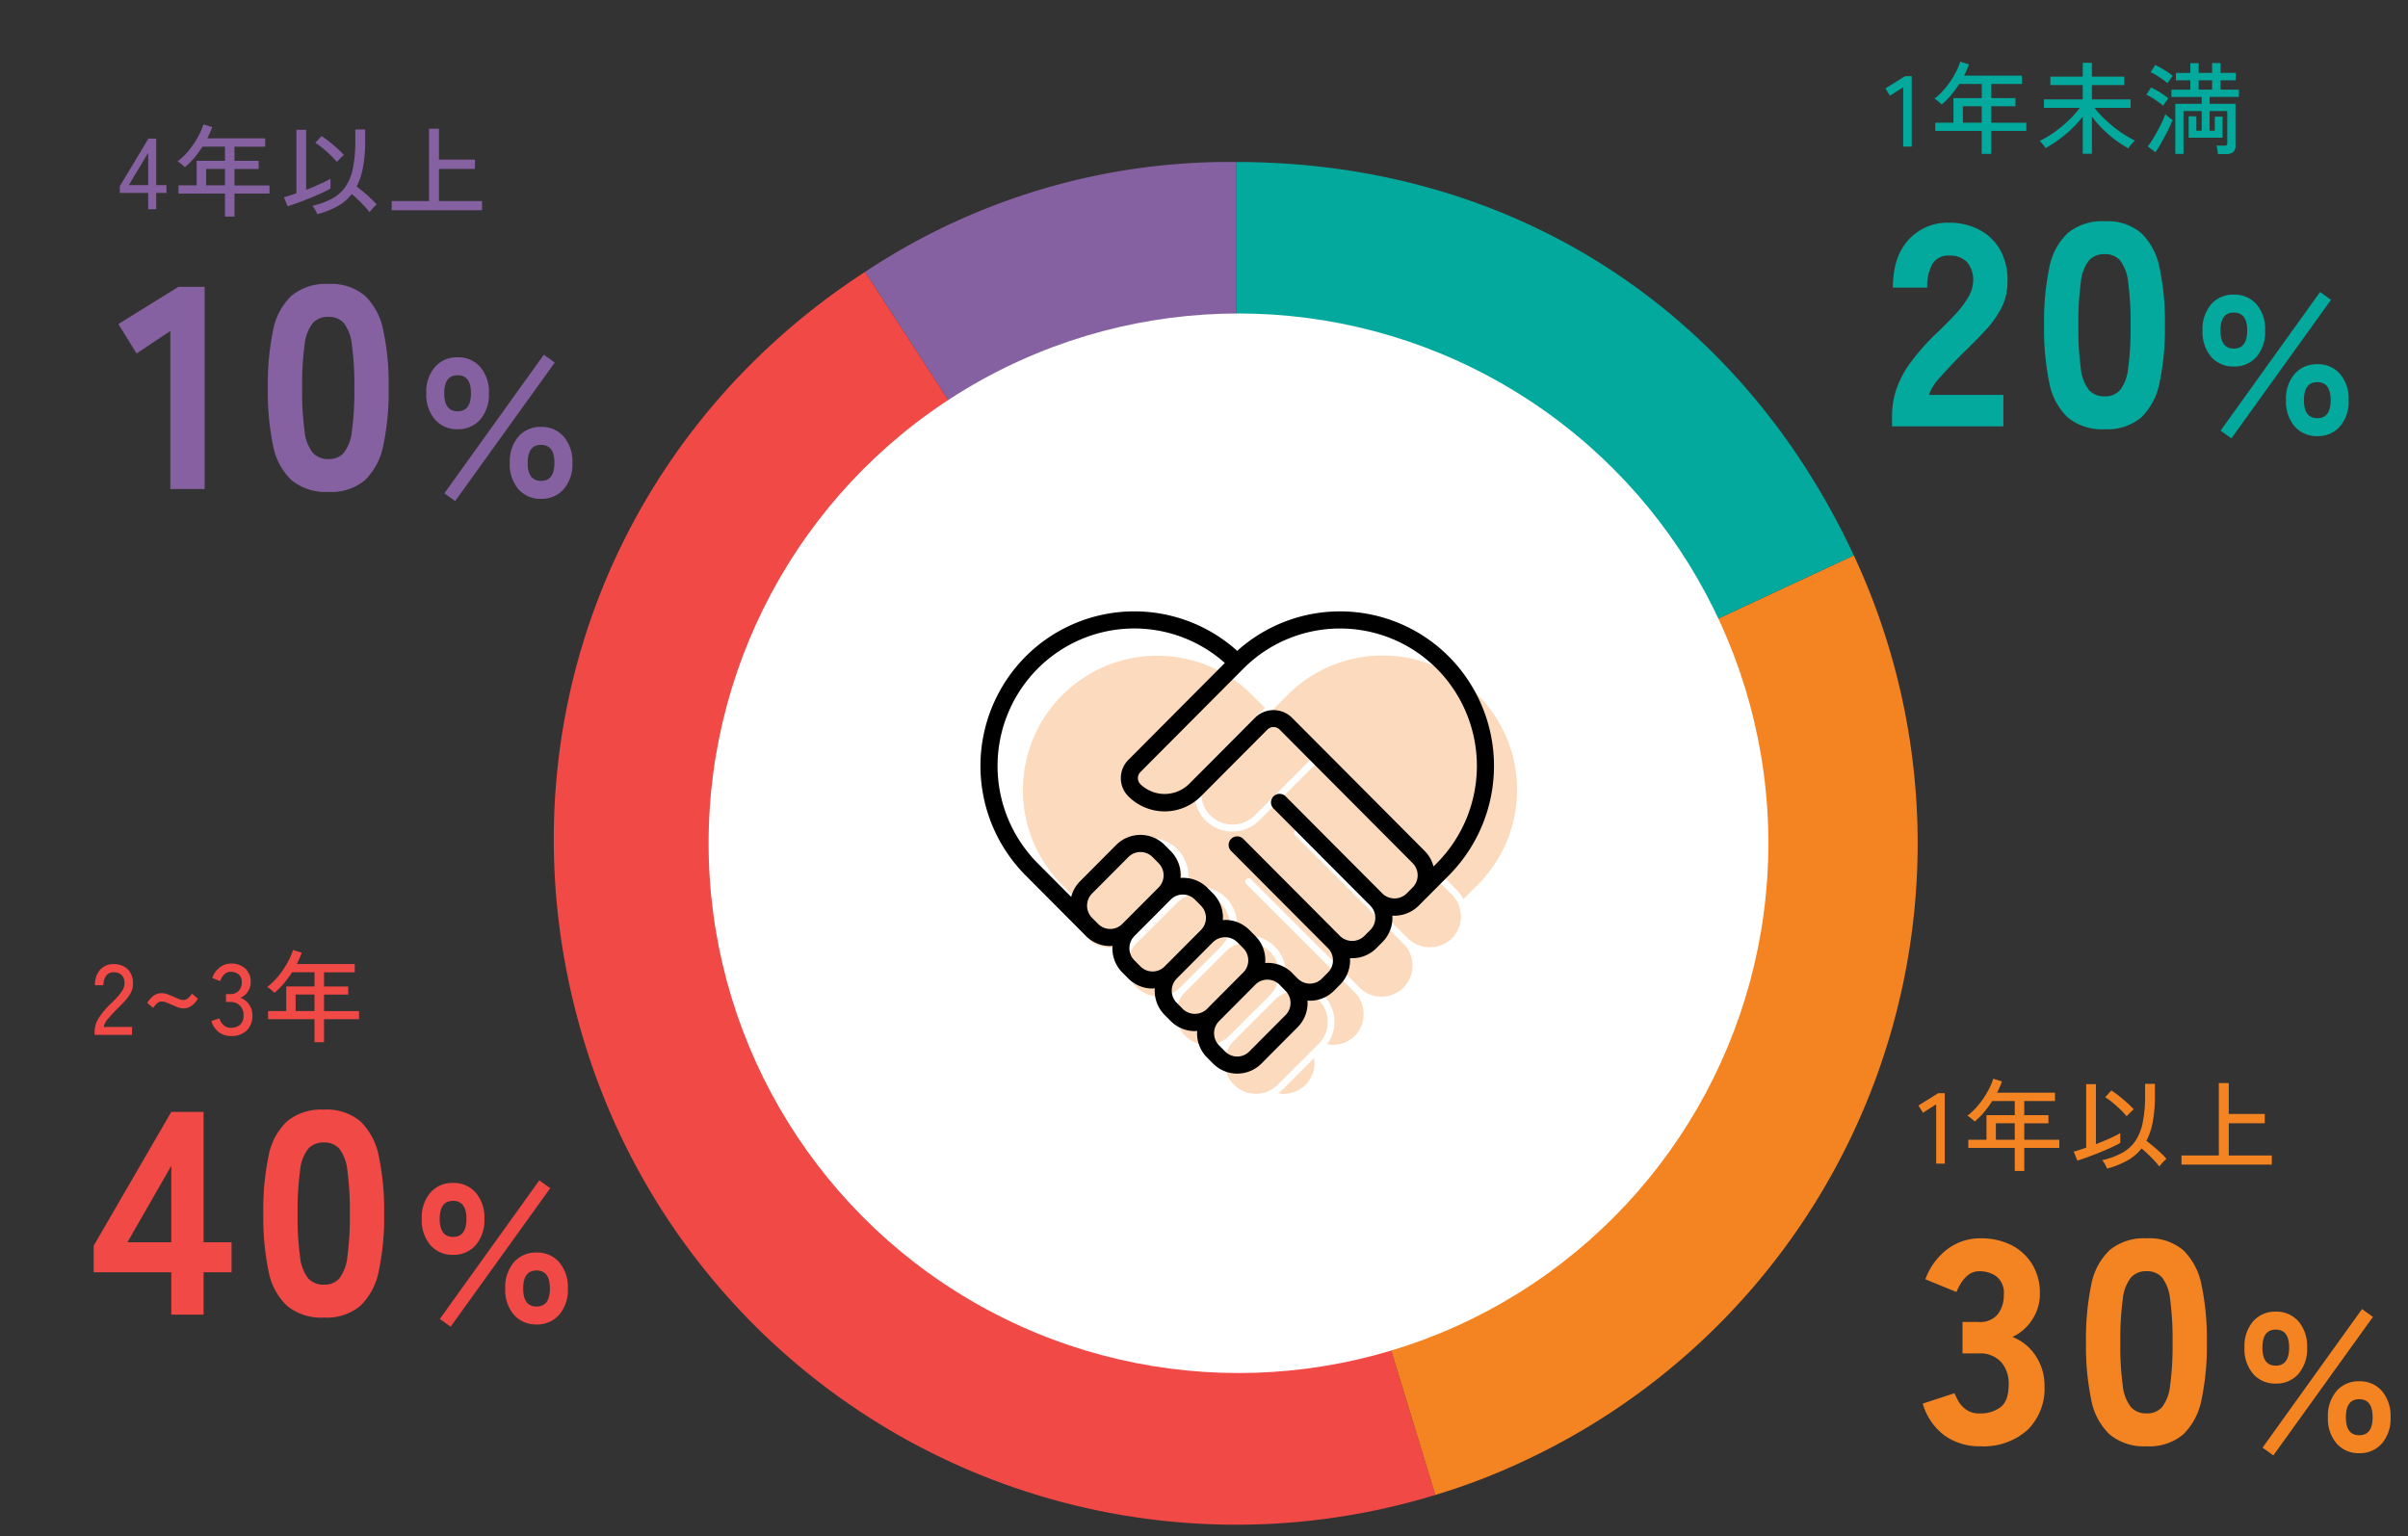
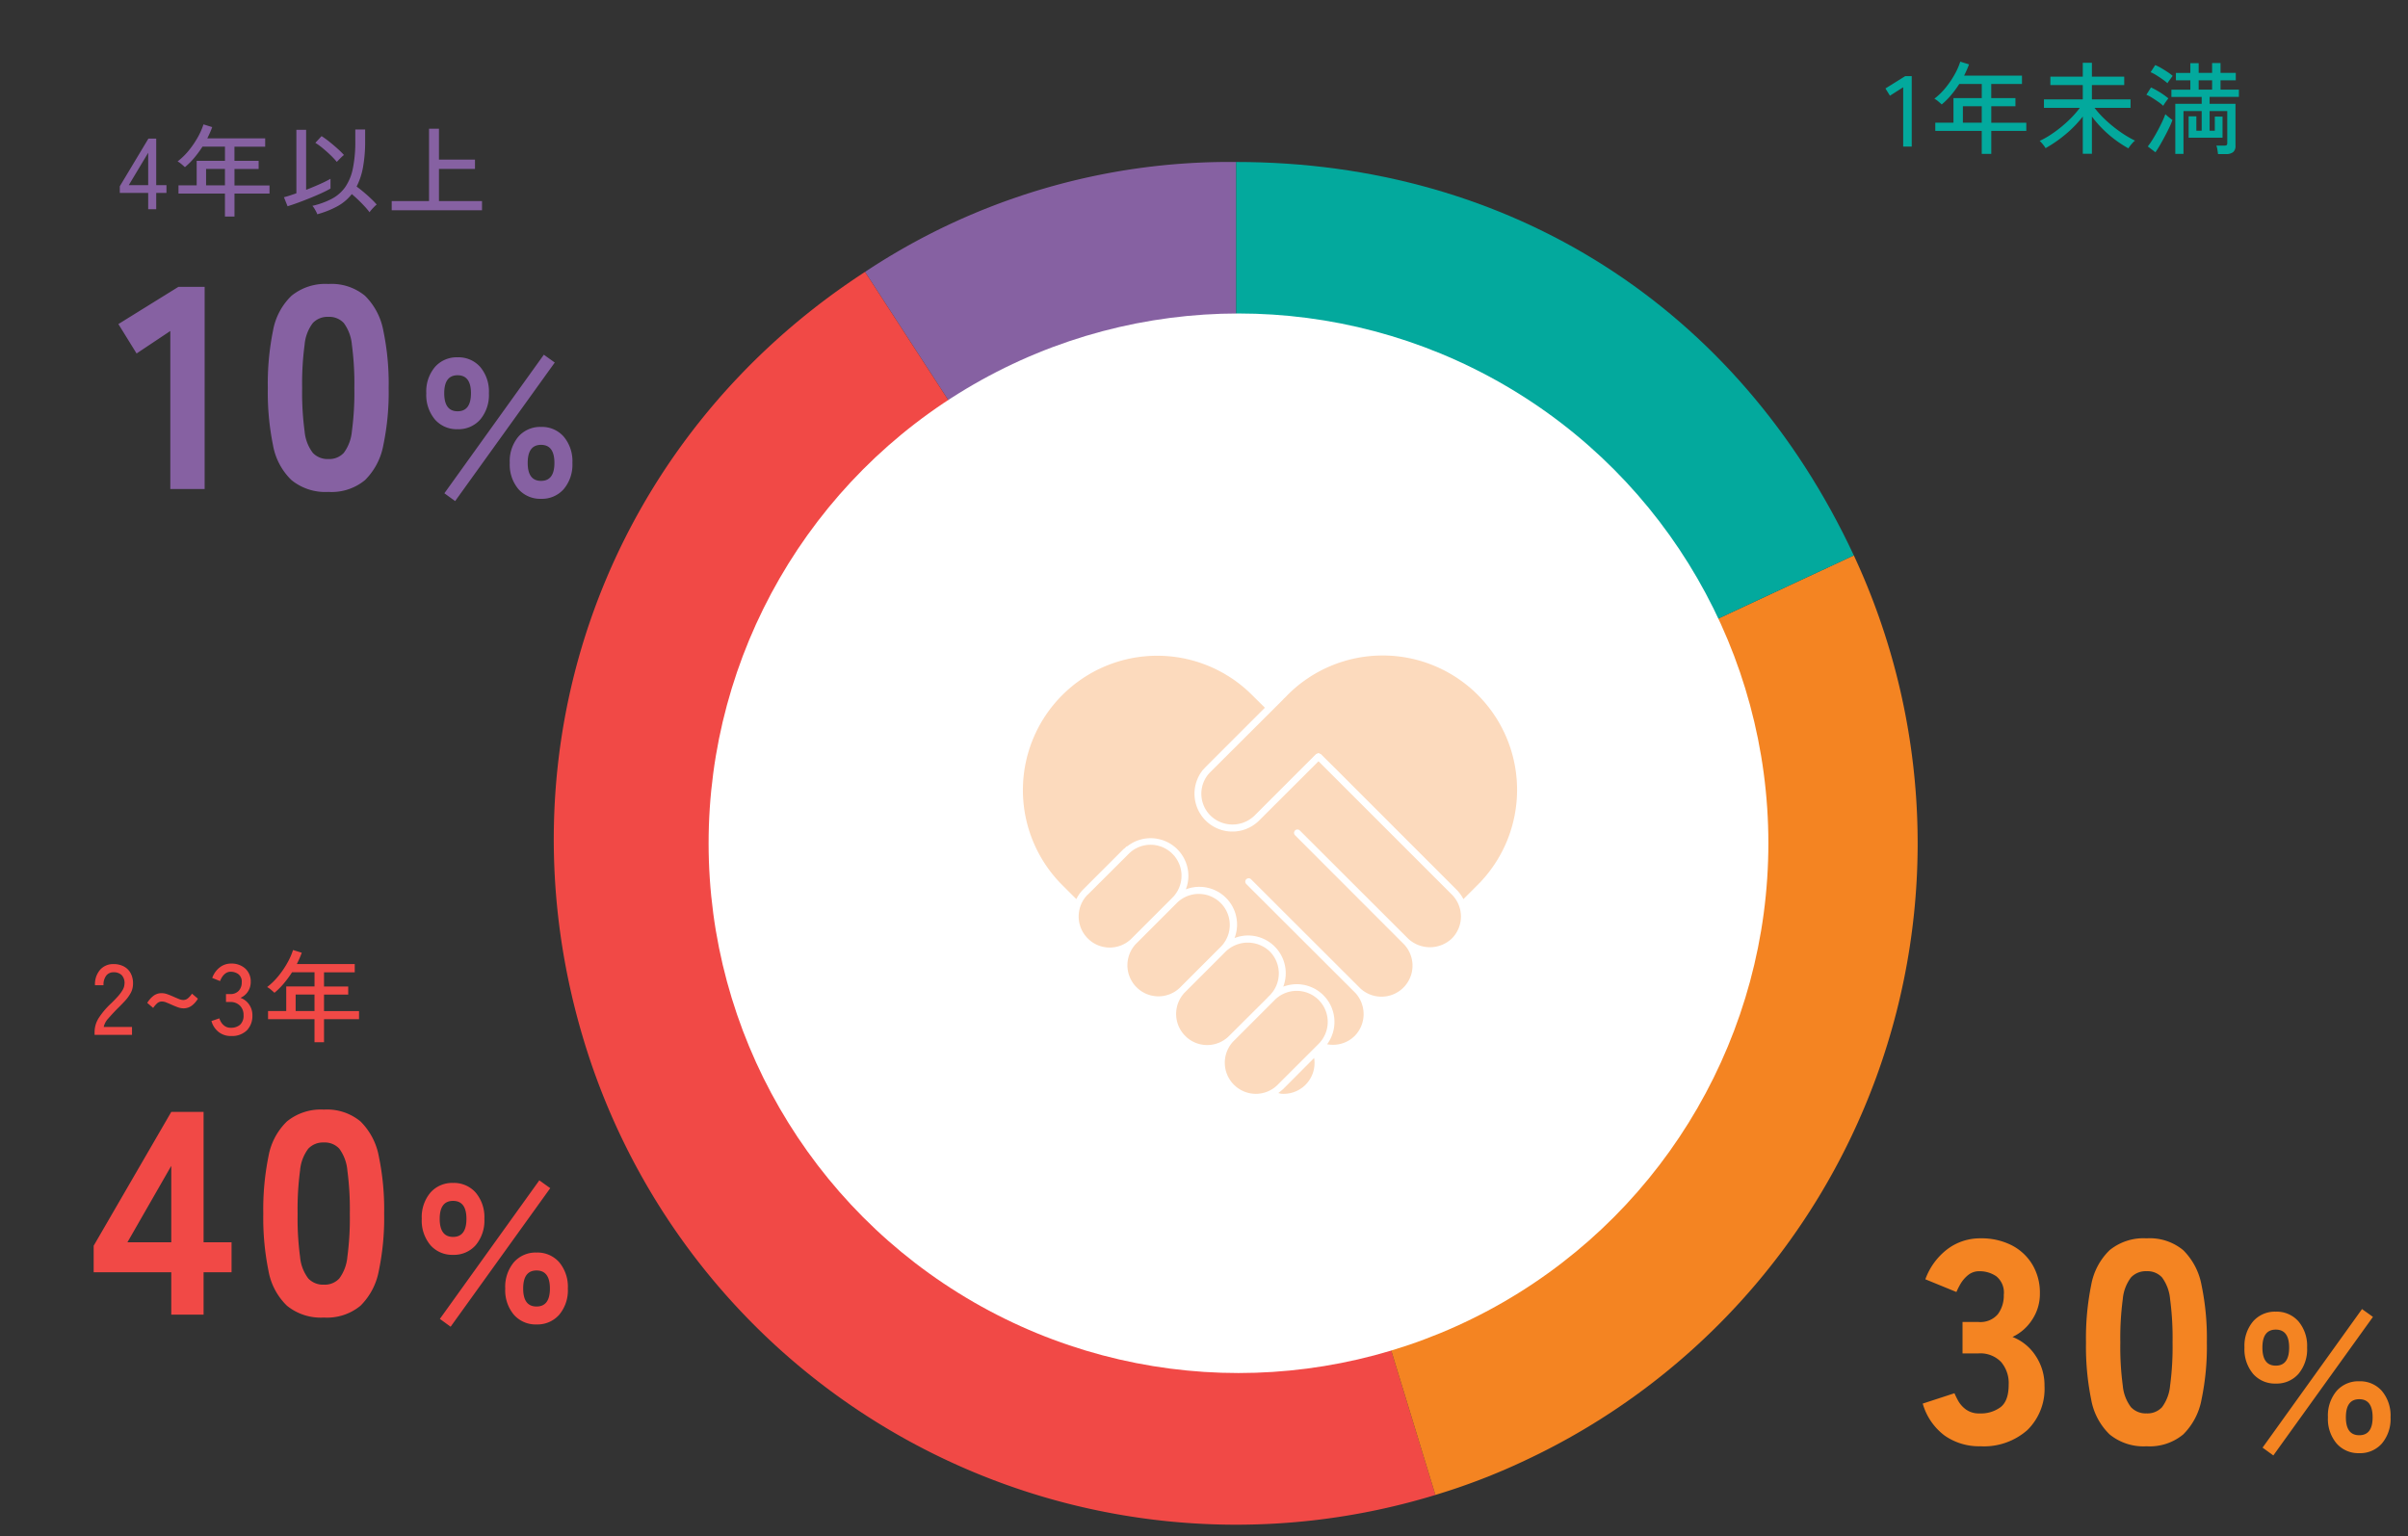
<svg xmlns="http://www.w3.org/2000/svg" width="384" height="245" viewBox="0 0 384 245">
  <rect x="0" y="0" width="384" height="245" fill="#333333" stroke="none" />
  <defs>
    <clipPath id="clip-path">
      <rect id="長方形_1017" data-name="長方形 1017" width="384" height="245" transform="translate(8639 -1068)" fill="#fff" stroke="#707070" stroke-width="1" />
    </clipPath>
  </defs>
  <g id="マスクグループ_78" data-name="マスクグループ 78" transform="translate(-8639 1068)" clip-path="url(#clip-path)">
    <g id="charm-04" transform="translate(8458 -2880)">
      <g id="グループ_2091" data-name="グループ 2091" transform="translate(269.31 1837.838)">
        <g id="グループ_2090" data-name="グループ 2090" transform="translate(-0.001 0)">
          <g id="グループ_2089" data-name="グループ 2089" transform="translate(0 0)">
            <path id="パス_8315" data-name="パス 8315" d="M78.769,108.676,19.581,17.533A104.959,104.959,0,0,1,78.769,0Z" transform="translate(30.052 -0.001)" fill="#8661a2" />
            <path id="パス_8316" data-name="パス 8316" d="M108.821,98.061,140.594,201.99a108.679,108.679,0,0,1-135.7-72.156C-9.462,82.883,8.456,33.656,49.633,6.917Z" transform="translate(0 10.615)" fill="#f14946" />
            <path id="パス_8317" data-name="パス 8317" d="M42.932,70.684l98.494-45.929A108.679,108.679,0,0,1,88.861,169.179,102.1,102.1,0,0,1,74.7,174.613Z" transform="translate(65.889 37.991)" fill="#f48422" />
            <path id="パス_8318" data-name="パス 8318" d="M42.932,108.676V0c43.635,0,80.054,23.2,98.494,62.747Z" transform="translate(65.889 -0.001)" fill="#03a99d" />
          </g>
        </g>
        <circle id="楕円形_283" data-name="楕円形 283" cx="84.5" cy="84.5" r="84.5" transform="translate(24.69 24.162)" fill="#fff" />
        <path id="合体_14" data-name="合体 14" d="M41.13,69.85a2.375,2.375,0,0,0-.41-.09,8.174,8.174,0,0,0,.651-.54c.02-.02.049,0,.059-.03l5.01-5.03a4.917,4.917,0,0,1-4.821,5.715A4.715,4.715,0,0,1,41.13,69.85Zm-7.48-1.43a4.949,4.949,0,0,1,0-7.01l6.47-6.47a4.95,4.95,0,1,1,7.01,6.99l-6.491,6.49a4.924,4.924,0,0,1-6.989,0Zm-7.76-7.78a4.949,4.949,0,0,1,0-7.01l6.1-6.1.021-.02.349-.35a5.071,5.071,0,0,1,7.01.01,4.961,4.961,0,0,1,0,6.99l-.37.37c0,.02-.02.02-.02.04l-6.1,6.07a4.925,4.925,0,0,1-6.989,0Zm22.62,1.33a6.014,6.014,0,0,0-4.86-9.581,6.351,6.351,0,0,0-2.13.39A6.016,6.016,0,0,0,35.88,44.62a5.885,5.885,0,0,0-2.13.41,6.012,6.012,0,0,0-7.77-7.77,5.9,5.9,0,0,0,.41-2.13A6.024,6.024,0,0,0,16.63,30.4h-.07a.909.909,0,0,0-.26.26,1.429,1.429,0,0,0-.24.17L9.57,37.32a5.624,5.624,0,0,0-1.049,1.5L6.27,36.57a21.413,21.413,0,0,1,0-30.28,21.389,21.389,0,0,1,30.3,0l2.021,2-9.45,9.45c-.131.16-.28.29-.41.46h-.02a6.041,6.041,0,0,0,8.96,8.08l9.471-9.45,12.6,12.6,8.67,8.67a4.962,4.962,0,0,1,0,6.99,5.081,5.081,0,0,1-7.01,0L44.16,27.87a.537.537,0,0,0-.761.76L60.63,45.88a4.95,4.95,0,1,1-7.01,6.989L36.38,35.65a.537.537,0,0,0-.76.76L52.89,53.65a4.834,4.834,0,0,1,1.149,1.83,4.969,4.969,0,0,1-1.149,5.18,4.891,4.891,0,0,1-3.466,1.391A5.214,5.214,0,0,1,48.51,61.97Zm-30.39-9.1a4.949,4.949,0,0,1,0-7.009l6.47-6.47A4.95,4.95,0,0,1,31.6,46.38l-6.49,6.49a4.925,4.925,0,0,1-6.99,0Zm-7.77-7.78a4.943,4.943,0,0,1-.02-6.99h.02l6.68-6.66a.019.019,0,0,0,.02-.02A4.939,4.939,0,0,1,23.83,38.6l-6.49,6.49a4.925,4.925,0,0,1-6.99,0ZM69.2,37.36c0-.02,0-.02-.02-.02L49.75,17.9l-2.24-2.22c-.02-.02-.09-.02-.131-.04-.09-.041-.149-.11-.239-.11a.718.718,0,0,0-.26.11c-.041.02-.09.02-.131.04L36.91,25.52a5.038,5.038,0,0,1-6.99-.021,4.895,4.895,0,0,1-.35-6.6c.111-.13.24-.26.35-.37L41.36,7.12a3.172,3.172,0,0,1,.41-.41l.39-.41A21.429,21.429,0,1,1,72.49,36.58l-2.24,2.24A6.434,6.434,0,0,0,69.2,37.36Z" transform="translate(74.811 78.753)" fill="#f48422" opacity="0.3" />
        <g id="noun-handshake-heart-4244269" transform="translate(68.032 68.677)">
-           <path id="パス_8326" data-name="パス 8326" d="M52.534,65.1a5.417,5.417,0,0,0,3.861-1.6l.965-.969a5.486,5.486,0,0,0,1.582-4.219,5.461,5.461,0,0,0,4.205-1.593l.965-.969a5.486,5.486,0,0,0,1.582-4.219A5.5,5.5,0,0,0,69.9,49.935l.964-.969h0l3.858-3.875a24.756,24.756,0,0,0,0-34.866A24.488,24.488,0,0,0,40.956,9.3a24.491,24.491,0,0,0-33.768.922,24.757,24.757,0,0,0,0,34.867l8.682,8.72h0l.965.968a5.409,5.409,0,0,0,3.86,1.6h0c.126,0,.246-.029.37-.037a5.461,5.461,0,0,0,1.556,4.245l.965.969a5.417,5.417,0,0,0,3.86,1.6h0c.126,0,.246-.027.369-.035a5.446,5.446,0,0,0,1.559,4.241l.964.969h0A5.416,5.416,0,0,0,34.2,69.945c.124,0,.244-.027.369-.036a5.452,5.452,0,0,0,1.556,4.232l.968.972a5.415,5.415,0,0,0,3.862,1.612h0a5.411,5.411,0,0,0,3.858-1.6L50.6,69.313a5.449,5.449,0,0,0,1.559-4.245c.124.008.246.035.371.035ZM72.788,12.147a22.017,22.017,0,0,1,0,31.011l-.531.534a5.419,5.419,0,0,0-1.391-2.464L49.64,19.913a4.185,4.185,0,0,0-5.794,0L33.235,30.569a5.566,5.566,0,0,1-7.713,0,1.382,1.382,0,0,1,0-1.947l16.4-16.475h0a21.755,21.755,0,0,1,30.856,0Zm-63.664,0a21.708,21.708,0,0,1,29.858-.916L23.589,26.693a4.118,4.118,0,0,0,0,5.8,8.171,8.171,0,0,0,11.583,0l10.61-10.655a1.382,1.382,0,0,1,1.922,0L68.929,43.153a2.755,2.755,0,0,1,0,3.884l-.965.969a2.777,2.777,0,0,1-3.852,0l-15.436-15.5a1.366,1.366,0,1,0-1.936,1.928l15.436,15.5a2.758,2.758,0,0,1,0,3.886l-.964.969a2.781,2.781,0,0,1-3.852,0h0l-15.437-15.5a1.366,1.366,0,1,0-1.936,1.928l15.44,15.5h0a2.757,2.757,0,0,1,0,3.882l-.965.971a2.714,2.714,0,0,1-3.853,0c0-.007-.018-.01-.026-.016l-.937-.956a5.486,5.486,0,0,0-4.232-1.514,5.445,5.445,0,0,0-1.554-4.294l-.964-.971a5.422,5.422,0,0,0-3.862-1.606c-.126,0-.246.027-.37.035a5.449,5.449,0,0,0-1.556-4.242l-.965-.971a5.461,5.461,0,0,0-4.232-1.518,5.445,5.445,0,0,0-1.565-4.29l-.964-.971a5.448,5.448,0,0,0-7.725,0L15.87,46.07a5.427,5.427,0,0,0-1.39,2.473L9.124,43.163a22.018,22.018,0,0,1,0-31.015ZM20.7,53.653a2.7,2.7,0,0,1-1.925-.8h0l-.964-.968a2.759,2.759,0,0,1,0-3.887l5.786-5.812a2.714,2.714,0,0,1,3.853,0l.965.971a2.758,2.758,0,0,1,0,3.886l-5.789,5.812a2.7,2.7,0,0,1-1.926.8Zm6.753,6.781a2.7,2.7,0,0,1-1.925-.8h0l-.965-.968a2.759,2.759,0,0,1,0-3.887l5.788-5.812a2.72,2.72,0,0,1,3.854,0l.964.971a2.759,2.759,0,0,1,0,3.887l-5.788,5.809a2.7,2.7,0,0,1-1.928.8Zm4.828,5.98-.965-.971a2.754,2.754,0,0,1,0-3.884L37.1,55.747a2.781,2.781,0,0,1,3.853,0l.965.971a2.755,2.755,0,0,1,0,3.879l-.008.007-5.785,5.809v.007a2.778,2.778,0,0,1-3.847,0Zm16.384.969L42.881,73.2a2.713,2.713,0,0,1-3.849,0l-.968-.971a2.755,2.755,0,0,1,0-3.879h0l5.789-5.819h0a2.7,2.7,0,0,1,1.911-.792,2.731,2.731,0,0,1,1.931.795l.956.978a2.752,2.752,0,0,1,.015,3.877Z" transform="translate(0)" />
-         </g>
+           </g>
      </g>
      <path id="パス_8327" data-name="パス 8327" d="M2.928,0V-9.456L.816-8.112.1-9.264l3.152-1.968h1.04V0ZM15.456,1.168V-2.5H8.048V-3.808h2.9v-3.92h4.512V-9.984H11.872a16.9,16.9,0,0,1-1.3,1.768,11.377,11.377,0,0,1-1.5,1.5Q8.88-6.9,8.544-7.184a3.524,3.524,0,0,0-.64-.448A10.78,10.78,0,0,0,9.688-9.376a14.443,14.443,0,0,0,1.432-2.1,10.938,10.938,0,0,0,.912-2.064l1.392.432q-.16.448-.36.9t-.424.9h9.232v1.328h-4.9v2.256h3.856v1.3H16.976v2.624H22.56V-2.5H16.976V1.168ZM12.448-3.808h3.008V-6.432H12.448Zm19.12,4.96V-4.784A18.327,18.327,0,0,1,28.88-2,20.823,20.823,0,0,1,25.632.256a2.648,2.648,0,0,0-.264-.4q-.184-.24-.376-.456a2.1,2.1,0,0,0-.3-.3,13.783,13.783,0,0,0,1.776-1,19.669,19.669,0,0,0,1.768-1.312,20.285,20.285,0,0,0,1.6-1.48A14.394,14.394,0,0,0,31.1-6.176H25.376V-7.52h6.192V-9.808H26.4v-1.344h5.168V-13.36h1.456v2.208h5.152v1.344H33.024V-7.52h6.16v1.344H33.44a15.721,15.721,0,0,0,1.816,1.984,21.127,21.127,0,0,0,2.272,1.84A16.784,16.784,0,0,0,39.9-.944a2.235,2.235,0,0,0-.36.328q-.216.232-.408.48a3.335,3.335,0,0,0-.288.424A18.508,18.508,0,0,1,36.8-1.032a18.073,18.073,0,0,1-2.024-1.736,17.694,17.694,0,0,1-1.752-2.016V1.152ZM53.136,1.2q-.032-.256-.1-.7a2.688,2.688,0,0,0-.168-.648H54.1a.72.72,0,0,0,.408-.08q.1-.08.1-.368V-5.664H51.792v3.136h.832V-4.784h1.232v3.376H48.448V-4.816H49.68v2.288h.848V-5.664h-2.9V1.168H46.32V-6.816h4.208v-1.1H45.7V-9.072H48.72V-10.56h-2.3v-1.184h2.3V-13.3h1.328v1.552h2.144v-1.568h1.344v1.568h2.432v1.184H53.536v1.488h2.928V-7.92H51.792v1.1H55.92v6.7a1.242,1.242,0,0,1-.368,1A1.759,1.759,0,0,1,54.4,1.2ZM43.152.912,41.936-.016a12.444,12.444,0,0,0,.76-1.1q.408-.656.808-1.4t.728-1.44a12.253,12.253,0,0,0,.5-1.208q.1.1.312.28t.448.368a3,3,0,0,0,.376.264,9.9,9.9,0,0,1-.488,1.184q-.328.688-.728,1.44T43.864-.208Q43.472.464,43.152.912ZM44.4-6.5a7.157,7.157,0,0,0-.776-.616q-.488-.344-1-.664a5.908,5.908,0,0,0-.912-.48l.736-1.168q.448.208.96.5T44.4-8.3a9.494,9.494,0,0,1,.816.616q-.08.1-.256.336t-.336.48A3.8,3.8,0,0,0,44.4-6.5Zm.672-3.6a7.157,7.157,0,0,0-.776-.616q-.488-.344-1-.664a5.908,5.908,0,0,0-.912-.48l.736-1.136a7.59,7.59,0,0,1,.952.48q.52.3,1.016.632a7.016,7.016,0,0,1,.816.616q-.08.1-.256.336l-.344.472A2.872,2.872,0,0,0,45.072-10.1Zm4.976,1.024h2.144V-10.56H50.048Z" transform="translate(481.57 1835.375)" fill="#03a99d" />
-       <path id="パス_8328" data-name="パス 8328" d="M1.15,0V-1.656a13.509,13.509,0,0,1,.69-4.255,16.109,16.109,0,0,1,2.323-4.347A36.815,36.815,0,0,1,8.6-15.18q1.38-1.334,2.622-2.668a15.8,15.8,0,0,0,2.024-2.645,5.269,5.269,0,0,0,.828-2.461,4.428,4.428,0,0,0-.943-3.22,3.745,3.745,0,0,0-2.875-1.058A2.9,2.9,0,0,0,7.59-25.9a7.17,7.17,0,0,0-.828,3.772H1.288q0-4.922,2.507-7.636a8.4,8.4,0,0,1,6.463-2.714,10.153,10.153,0,0,1,4.807,1.127,8.2,8.2,0,0,1,3.358,3.266,9.89,9.89,0,0,1,1.127,5.267,8.876,8.876,0,0,1-.989,4,16.725,16.725,0,0,1-2.53,3.519q-1.587,1.725-3.657,3.7Q10.4-9.614,8.855-7.866A7.769,7.769,0,0,0,7.038-5.014H18.906V0Zm33.9.46a8.542,8.542,0,0,1-5.888-1.886A10.214,10.214,0,0,1,26.22-6.992a42.322,42.322,0,0,1-.828-9.108,42.584,42.584,0,0,1,.828-9.154,10.214,10.214,0,0,1,2.944-5.566,8.542,8.542,0,0,1,5.888-1.886,8.365,8.365,0,0,1,5.842,1.886,10.5,10.5,0,0,1,2.921,5.566,41.47,41.47,0,0,1,.851,9.154,41.216,41.216,0,0,1-.851,9.108,10.5,10.5,0,0,1-2.921,5.566A8.365,8.365,0,0,1,35.052.46Zm0-5.244a3.155,3.155,0,0,0,2.461-.989A6.8,6.8,0,0,0,38.8-9.223a46.455,46.455,0,0,0,.391-6.877A46.948,46.948,0,0,0,38.8-23a6.842,6.842,0,0,0-1.288-3.473,3.155,3.155,0,0,0-2.461-.989,3.228,3.228,0,0,0-2.484.989A6.691,6.691,0,0,0,31.257-23a46.949,46.949,0,0,0-.391,6.9,46.455,46.455,0,0,0,.391,6.877,6.655,6.655,0,0,0,1.311,3.45A3.228,3.228,0,0,0,35.052-4.784ZM68.968,1.56A4.609,4.609,0,0,1,65.354.013,6.045,6.045,0,0,1,63.976-4.16a6.084,6.084,0,0,1,1.378-4.2,4.609,4.609,0,0,1,3.614-1.547,4.609,4.609,0,0,1,3.614,1.547,6.084,6.084,0,0,1,1.378,4.2A6.045,6.045,0,0,1,72.582.013,4.609,4.609,0,0,1,68.968,1.56ZM55.656-9.542a4.609,4.609,0,0,1-3.614-1.547,6.084,6.084,0,0,1-1.378-4.2,6.045,6.045,0,0,1,1.378-4.173,4.609,4.609,0,0,1,3.614-1.547,4.609,4.609,0,0,1,3.614,1.547,6.045,6.045,0,0,1,1.378,4.173,6.084,6.084,0,0,1-1.378,4.2A4.609,4.609,0,0,1,55.656-9.542Zm-.39,11.466L53.55.676l15.86-22.1,1.742,1.248ZM68.968-1.3Q71.1-1.3,71.1-4.16q0-2.886-2.132-2.886T66.836-4.16Q66.836-1.3,68.968-1.3ZM55.656-12.4q2.132,0,2.132-2.886,0-2.86-2.132-2.86t-2.132,2.86Q53.524-12.4,55.656-12.4Z" transform="translate(481.57 1880)" fill="#03a99d" />
-       <path id="パス_8330" data-name="パス 8330" d="M2.928,0V-9.456L.816-8.112.1-9.264l3.152-1.968h1.04V0ZM15.456,1.168V-2.5H8.048V-3.808h2.9v-3.92h4.512V-9.984H11.872a16.9,16.9,0,0,1-1.3,1.768,11.377,11.377,0,0,1-1.5,1.5Q8.88-6.9,8.544-7.184a3.524,3.524,0,0,0-.64-.448A10.78,10.78,0,0,0,9.688-9.376a14.443,14.443,0,0,0,1.432-2.1,10.938,10.938,0,0,0,.912-2.064l1.392.432q-.16.448-.36.9t-.424.9h9.232v1.328h-4.9v2.256h3.856v1.3H16.976v2.624H22.56V-2.5H16.976V1.168ZM12.448-3.808h3.008V-6.432H12.448ZM30.176.8a2.323,2.323,0,0,0-.192-.448q-.144-.272-.3-.52a2.33,2.33,0,0,0-.288-.376,12.547,12.547,0,0,0,3.144-1.144,6.119,6.119,0,0,0,2.12-1.88,8.081,8.081,0,0,0,1.2-2.96,21.3,21.3,0,0,0,.384-4.384V-12.72h1.568v1.808a23,23,0,0,1-.336,4.192,11.052,11.052,0,0,1-1.024,3.1q.528.384,1.144.9t1.168,1.04a11.254,11.254,0,0,1,.888.92,3.9,3.9,0,0,0-.368.336q-.24.24-.456.488a3.1,3.1,0,0,0-.312.408,11.689,11.689,0,0,0-.8-.952Q37.232-.992,36.7-1.5T35.68-2.416a7.489,7.489,0,0,1-2.3,1.944A14.991,14.991,0,0,1,30.176.8ZM25.44-.48l-.576-1.44q.352-.08.864-.248t1.12-.376V-12.672H28.4V-3.1q.784-.3,1.536-.624T31.3-4.344q.616-.3.984-.52V-3.3q-.576.336-1.432.728t-1.824.784q-.968.392-1.9.736T25.44-.48ZM33.3-7.552a11.813,11.813,0,0,0-1.008-1.08q-.608-.584-1.248-1.112a10.119,10.119,0,0,0-1.168-.848l.992-1.072a13.716,13.716,0,0,1,1.232.888q.672.536,1.3,1.1a13.673,13.673,0,0,1,1.04,1.024,2.95,2.95,0,0,0-.376.32q-.232.224-.448.448T33.3-7.552ZM42.048.16V-1.3H48V-12.848h1.584V-7.92h5.744v1.488H49.584V-1.3h6.864V.16Z" transform="translate(486.832 1997.595)" fill="#f48422" />
      <path id="パス_8329" data-name="パス 8329" d="M9.982.46a9.581,9.581,0,0,1-5.7-1.7,9.685,9.685,0,0,1-3.5-5.106L5.842-8a12.1,12.1,0,0,0,.6,1.219,4.349,4.349,0,0,0,1.242,1.38,3.511,3.511,0,0,0,2.162.621A5.257,5.257,0,0,0,13.225-5.8Q14.49-6.808,14.49-9.384a5.2,5.2,0,0,0-1.219-3.611A4.606,4.606,0,0,0,9.66-14.352H7.13v-5.014H9.66a3.652,3.652,0,0,0,3.105-1.242,4.949,4.949,0,0,0,.943-3.082,3.322,3.322,0,0,0-1.2-2.967,4.672,4.672,0,0,0-2.668-.8,2.781,2.781,0,0,0-1.863.644,5.2,5.2,0,0,0-1.2,1.426,11.483,11.483,0,0,0-.621,1.242L1.2-26.174a10.573,10.573,0,0,1,3.519-4.807,8.61,8.61,0,0,1,5.267-1.725,10.6,10.6,0,0,1,4.968,1.1,8.238,8.238,0,0,1,3.312,3.082,8.715,8.715,0,0,1,1.2,4.6,7.416,7.416,0,0,1-1.242,4.209,7.536,7.536,0,0,1-3.128,2.737,7.749,7.749,0,0,1,3.68,2.99,8.441,8.441,0,0,1,1.426,4.83,9.2,9.2,0,0,1-2.737,7.038A10.468,10.468,0,0,1,9.982.46Zm26.5,0A8.542,8.542,0,0,1,30.59-1.426a10.214,10.214,0,0,1-2.944-5.566,42.322,42.322,0,0,1-.828-9.108,42.584,42.584,0,0,1,.828-9.154A10.214,10.214,0,0,1,30.59-30.82a8.542,8.542,0,0,1,5.888-1.886A8.365,8.365,0,0,1,42.32-30.82a10.5,10.5,0,0,1,2.921,5.566,41.47,41.47,0,0,1,.851,9.154,41.216,41.216,0,0,1-.851,9.108A10.5,10.5,0,0,1,42.32-1.426,8.365,8.365,0,0,1,36.478.46Zm0-5.244a3.155,3.155,0,0,0,2.461-.989,6.8,6.8,0,0,0,1.288-3.45,46.455,46.455,0,0,0,.391-6.877,46.948,46.948,0,0,0-.391-6.9,6.842,6.842,0,0,0-1.288-3.473,3.155,3.155,0,0,0-2.461-.989,3.228,3.228,0,0,0-2.484.989A6.691,6.691,0,0,0,32.683-23a46.949,46.949,0,0,0-.391,6.9,46.456,46.456,0,0,0,.391,6.877,6.655,6.655,0,0,0,1.311,3.45A3.228,3.228,0,0,0,36.478-4.784ZM70.394,1.56A4.609,4.609,0,0,1,66.78.013,6.045,6.045,0,0,1,65.4-4.16a6.084,6.084,0,0,1,1.378-4.2,4.609,4.609,0,0,1,3.614-1.547,4.609,4.609,0,0,1,3.614,1.547,6.084,6.084,0,0,1,1.378,4.2A6.045,6.045,0,0,1,74.008.013,4.609,4.609,0,0,1,70.394,1.56ZM57.082-9.542a4.609,4.609,0,0,1-3.614-1.547,6.084,6.084,0,0,1-1.378-4.2,6.045,6.045,0,0,1,1.378-4.173,4.609,4.609,0,0,1,3.614-1.547A4.609,4.609,0,0,1,60.7-19.461a6.045,6.045,0,0,1,1.378,4.173,6.084,6.084,0,0,1-1.378,4.2A4.609,4.609,0,0,1,57.082-9.542Zm-.39,11.466L54.976.676l15.86-22.1,1.742,1.248ZM70.394-1.3q2.132,0,2.132-2.86,0-2.886-2.132-2.886T68.262-4.16Q68.262-1.3,70.394-1.3ZM57.082-12.4q2.132,0,2.132-2.886,0-2.86-2.132-2.86t-2.132,2.86Q54.95-12.4,57.082-12.4Z" transform="translate(486.832 2042.22)" fill="#f48422" />
      <path id="パス_8333" data-name="パス 8333" d="M.512,0V-.448a4.225,4.225,0,0,1,.68-2.272A12.325,12.325,0,0,1,3.168-5.04q.544-.528,1.016-1.048A6.444,6.444,0,0,0,4.96-7.12a2.082,2.082,0,0,0,.32-.992A1.822,1.822,0,0,0,4.848-9.52a1.774,1.774,0,0,0-1.312-.464,1.421,1.421,0,0,0-1.168.536A2.381,2.381,0,0,0,1.936-7.92H.576A3.531,3.531,0,0,1,1.4-10.392a2.757,2.757,0,0,1,2.136-.9,3.46,3.46,0,0,1,1.64.376,2.635,2.635,0,0,1,1.1,1.1A3.374,3.374,0,0,1,6.64-8.08a3.025,3.025,0,0,1-.368,1.4A6.3,6.3,0,0,1,5.36-5.424q-.56.608-1.248,1.28-.768.784-1.4,1.512a2.944,2.944,0,0,0-.744,1.368H6.48V0ZM9.856-4.3l-.944-.8a4.056,4.056,0,0,1,.936-1.088,2.117,2.117,0,0,1,1.384-.464,2.654,2.654,0,0,1,.888.168q.472.168.936.376t.88.376a1.976,1.976,0,0,0,.72.168,1.145,1.145,0,0,0,.752-.28,3.488,3.488,0,0,0,.64-.728l.944.8A3.845,3.845,0,0,1,16.064-4.7a2.173,2.173,0,0,1-1.408.464,2.549,2.549,0,0,1-.864-.168q-.464-.168-.928-.376t-.88-.376a2,2,0,0,0-.736-.168,1.116,1.116,0,0,0-.784.312A4.155,4.155,0,0,0,9.856-4.3Zm12.4,4.48A3.093,3.093,0,0,1,20.3-.456a3.365,3.365,0,0,1-1.152-1.752l1.264-.432a2.522,2.522,0,0,0,.32.68,2,2,0,0,0,.592.584,1.6,1.6,0,0,0,.9.24,2.172,2.172,0,0,0,1.5-.488,1.954,1.954,0,0,0,.544-1.528,2.039,2.039,0,0,0-.584-1.52,2.125,2.125,0,0,0-1.56-.576h-.656V-6.512h.656a1.76,1.76,0,0,0,1.384-.528,1.941,1.941,0,0,0,.472-1.344,1.485,1.485,0,0,0-.536-1.3,2.049,2.049,0,0,0-1.224-.384,1.34,1.34,0,0,0-.8.24,2.161,2.161,0,0,0-.56.584,3.112,3.112,0,0,0-.336.664l-1.248-.5A3.632,3.632,0,0,1,20.5-10.784a2.893,2.893,0,0,1,1.76-.592,3.26,3.26,0,0,1,2.28.792,2.762,2.762,0,0,1,.872,2.152A2.705,2.705,0,0,1,24.96-6.9a2.68,2.68,0,0,1-1.184.992,2.8,2.8,0,0,1,1.376,1.056A2.958,2.958,0,0,1,25.68-3.1a3.285,3.285,0,0,1-.872,2.368A3.368,3.368,0,0,1,22.256.176Zm13.328.992V-2.5H28.176V-3.808h2.9v-3.92h4.512V-9.984H32a16.9,16.9,0,0,1-1.3,1.768,11.377,11.377,0,0,1-1.5,1.5q-.192-.176-.528-.464a3.524,3.524,0,0,0-.64-.448,10.78,10.78,0,0,0,1.784-1.744,14.443,14.443,0,0,0,1.432-2.1,10.938,10.938,0,0,0,.912-2.064l1.392.432q-.16.448-.36.9t-.424.9H42v1.328H37.1v2.256H40.96v1.3H37.1v2.624h5.584V-2.5H37.1V1.168ZM32.576-3.808h3.008V-6.432H32.576Z" transform="translate(195.57 1977.063)" fill="#f14946" />
      <path id="パス_8334" data-name="パス 8334" d="M12.742,0V-6.762H.368v-4.232L12.742-32.338h5.152v20.792h4.462v4.784H17.894V0ZM5.75-11.546h6.992v-12.19ZM37.076.46a8.542,8.542,0,0,1-5.888-1.886,10.214,10.214,0,0,1-2.944-5.566,42.322,42.322,0,0,1-.828-9.108,42.584,42.584,0,0,1,.828-9.154,10.214,10.214,0,0,1,2.944-5.566,8.542,8.542,0,0,1,5.888-1.886,8.365,8.365,0,0,1,5.842,1.886,10.5,10.5,0,0,1,2.921,5.566A41.47,41.47,0,0,1,46.69-16.1a41.216,41.216,0,0,1-.851,9.108,10.5,10.5,0,0,1-2.921,5.566A8.365,8.365,0,0,1,37.076.46Zm0-5.244a3.155,3.155,0,0,0,2.461-.989,6.8,6.8,0,0,0,1.288-3.45,46.455,46.455,0,0,0,.391-6.877,46.948,46.948,0,0,0-.391-6.9,6.842,6.842,0,0,0-1.288-3.473,3.155,3.155,0,0,0-2.461-.989,3.228,3.228,0,0,0-2.484.989A6.691,6.691,0,0,0,33.281-23a46.949,46.949,0,0,0-.391,6.9,46.456,46.456,0,0,0,.391,6.877,6.655,6.655,0,0,0,1.311,3.45A3.228,3.228,0,0,0,37.076-4.784ZM70.992,1.56A4.609,4.609,0,0,1,67.378.013,6.045,6.045,0,0,1,66-4.16a6.084,6.084,0,0,1,1.378-4.2,4.609,4.609,0,0,1,3.614-1.547,4.609,4.609,0,0,1,3.614,1.547,6.084,6.084,0,0,1,1.378,4.2A6.045,6.045,0,0,1,74.606.013,4.609,4.609,0,0,1,70.992,1.56ZM57.68-9.542a4.609,4.609,0,0,1-3.614-1.547,6.084,6.084,0,0,1-1.378-4.2,6.045,6.045,0,0,1,1.378-4.173,4.609,4.609,0,0,1,3.614-1.547,4.609,4.609,0,0,1,3.614,1.547,6.045,6.045,0,0,1,1.378,4.173,6.084,6.084,0,0,1-1.378,4.2A4.609,4.609,0,0,1,57.68-9.542ZM57.29,1.924,55.574.676l15.86-22.1,1.742,1.248ZM70.992-1.3q2.132,0,2.132-2.86,0-2.886-2.132-2.886T68.86-4.16Q68.86-1.3,70.992-1.3ZM57.68-12.4q2.132,0,2.132-2.886,0-2.86-2.132-2.86t-2.132,2.86Q55.548-12.4,57.68-12.4Z" transform="translate(195.57 2021.688)" fill="#f14946" />
      <path id="パス_8331" data-name="パス 8331" d="M4.752,0V-2.608H.224V-3.664l4.56-7.6H6.032V-3.84H7.664v1.232H6.032V0Zm-3.1-3.84h3.1V-9.008ZM16.992,1.168V-2.5H9.584V-3.808h2.9v-3.92h4.512V-9.984H13.408a16.9,16.9,0,0,1-1.3,1.768,11.377,11.377,0,0,1-1.5,1.5q-.192-.176-.528-.464a3.524,3.524,0,0,0-.64-.448,10.78,10.78,0,0,0,1.784-1.744,14.443,14.443,0,0,0,1.432-2.1,10.938,10.938,0,0,0,.912-2.064l1.392.432q-.16.448-.36.9t-.424.9h9.232v1.328h-4.9v2.256h3.856v1.3H18.512v2.624H24.1V-2.5H18.512V1.168ZM13.984-3.808h3.008V-6.432H13.984ZM31.712.8A2.323,2.323,0,0,0,31.52.352q-.144-.272-.3-.52a2.33,2.33,0,0,0-.288-.376,12.547,12.547,0,0,0,3.144-1.144,6.12,6.12,0,0,0,2.12-1.88,8.081,8.081,0,0,0,1.2-2.96,21.3,21.3,0,0,0,.384-4.384V-12.72h1.568v1.808a23,23,0,0,1-.336,4.192,11.052,11.052,0,0,1-1.024,3.1q.528.384,1.144.9T40.3-1.672a11.254,11.254,0,0,1,.888.92,3.9,3.9,0,0,0-.368.336q-.24.24-.456.488a3.1,3.1,0,0,0-.312.408,11.689,11.689,0,0,0-.8-.952q-.48-.52-1.016-1.032t-1.016-.912a7.489,7.489,0,0,1-2.3,1.944A14.991,14.991,0,0,1,31.712.8ZM26.976-.48,26.4-1.92q.352-.08.864-.248t1.12-.376V-12.672h1.552V-3.1q.784-.3,1.536-.624t1.368-.616q.616-.3.984-.52V-3.3q-.576.336-1.432.728t-1.824.784q-.968.392-1.9.736T26.976-.48Zm7.856-7.072a11.813,11.813,0,0,0-1.008-1.08q-.608-.584-1.248-1.112a10.119,10.119,0,0,0-1.168-.848l.992-1.072a13.717,13.717,0,0,1,1.232.888q.672.536,1.3,1.1a13.674,13.674,0,0,1,1.04,1.024,2.95,2.95,0,0,0-.376.32q-.232.224-.448.448T34.832-7.552ZM43.584.16V-1.3h5.952V-12.848H51.12V-7.92h5.744v1.488H51.12V-1.3h6.864V.16Z" transform="translate(199.88 1845.375)" fill="#8661a2" />
      <path id="パス_8332" data-name="パス 8332" d="M8.28,0V-25.208L2.9-21.62,0-26.312l9.568-5.934h4.186V0ZM33.488.46A8.542,8.542,0,0,1,27.6-1.426a10.214,10.214,0,0,1-2.944-5.566,42.322,42.322,0,0,1-.828-9.108,42.584,42.584,0,0,1,.828-9.154A10.214,10.214,0,0,1,27.6-30.82a8.542,8.542,0,0,1,5.888-1.886A8.365,8.365,0,0,1,39.33-30.82a10.5,10.5,0,0,1,2.921,5.566A41.47,41.47,0,0,1,43.1-16.1a41.216,41.216,0,0,1-.851,9.108A10.5,10.5,0,0,1,39.33-1.426,8.365,8.365,0,0,1,33.488.46Zm0-5.244a3.155,3.155,0,0,0,2.461-.989,6.8,6.8,0,0,0,1.288-3.45,46.456,46.456,0,0,0,.391-6.877,46.949,46.949,0,0,0-.391-6.9,6.842,6.842,0,0,0-1.288-3.473,3.155,3.155,0,0,0-2.461-.989A3.228,3.228,0,0,0,31-26.473,6.691,6.691,0,0,0,29.693-23a46.949,46.949,0,0,0-.391,6.9,46.455,46.455,0,0,0,.391,6.877A6.655,6.655,0,0,0,31-5.773,3.228,3.228,0,0,0,33.488-4.784ZM67.4,1.56A4.609,4.609,0,0,1,63.79.013,6.045,6.045,0,0,1,62.412-4.16a6.084,6.084,0,0,1,1.378-4.2A4.609,4.609,0,0,1,67.4-9.906a4.609,4.609,0,0,1,3.614,1.547A6.084,6.084,0,0,1,72.4-4.16,6.045,6.045,0,0,1,71.018.013,4.609,4.609,0,0,1,67.4,1.56ZM54.092-9.542a4.609,4.609,0,0,1-3.614-1.547,6.084,6.084,0,0,1-1.378-4.2,6.045,6.045,0,0,1,1.378-4.173,4.609,4.609,0,0,1,3.614-1.547,4.609,4.609,0,0,1,3.614,1.547,6.045,6.045,0,0,1,1.378,4.173,6.084,6.084,0,0,1-1.378,4.2A4.609,4.609,0,0,1,54.092-9.542ZM53.7,1.924,51.986.676l15.86-22.1,1.742,1.248ZM67.4-1.3q2.132,0,2.132-2.86,0-2.886-2.132-2.886T65.272-4.16Q65.272-1.3,67.4-1.3ZM54.092-12.4q2.132,0,2.132-2.886,0-2.86-2.132-2.86t-2.132,2.86Q51.96-12.4,54.092-12.4Z" transform="translate(199.88 1890)" fill="#8661a2" />
    </g>
  </g>
</svg>